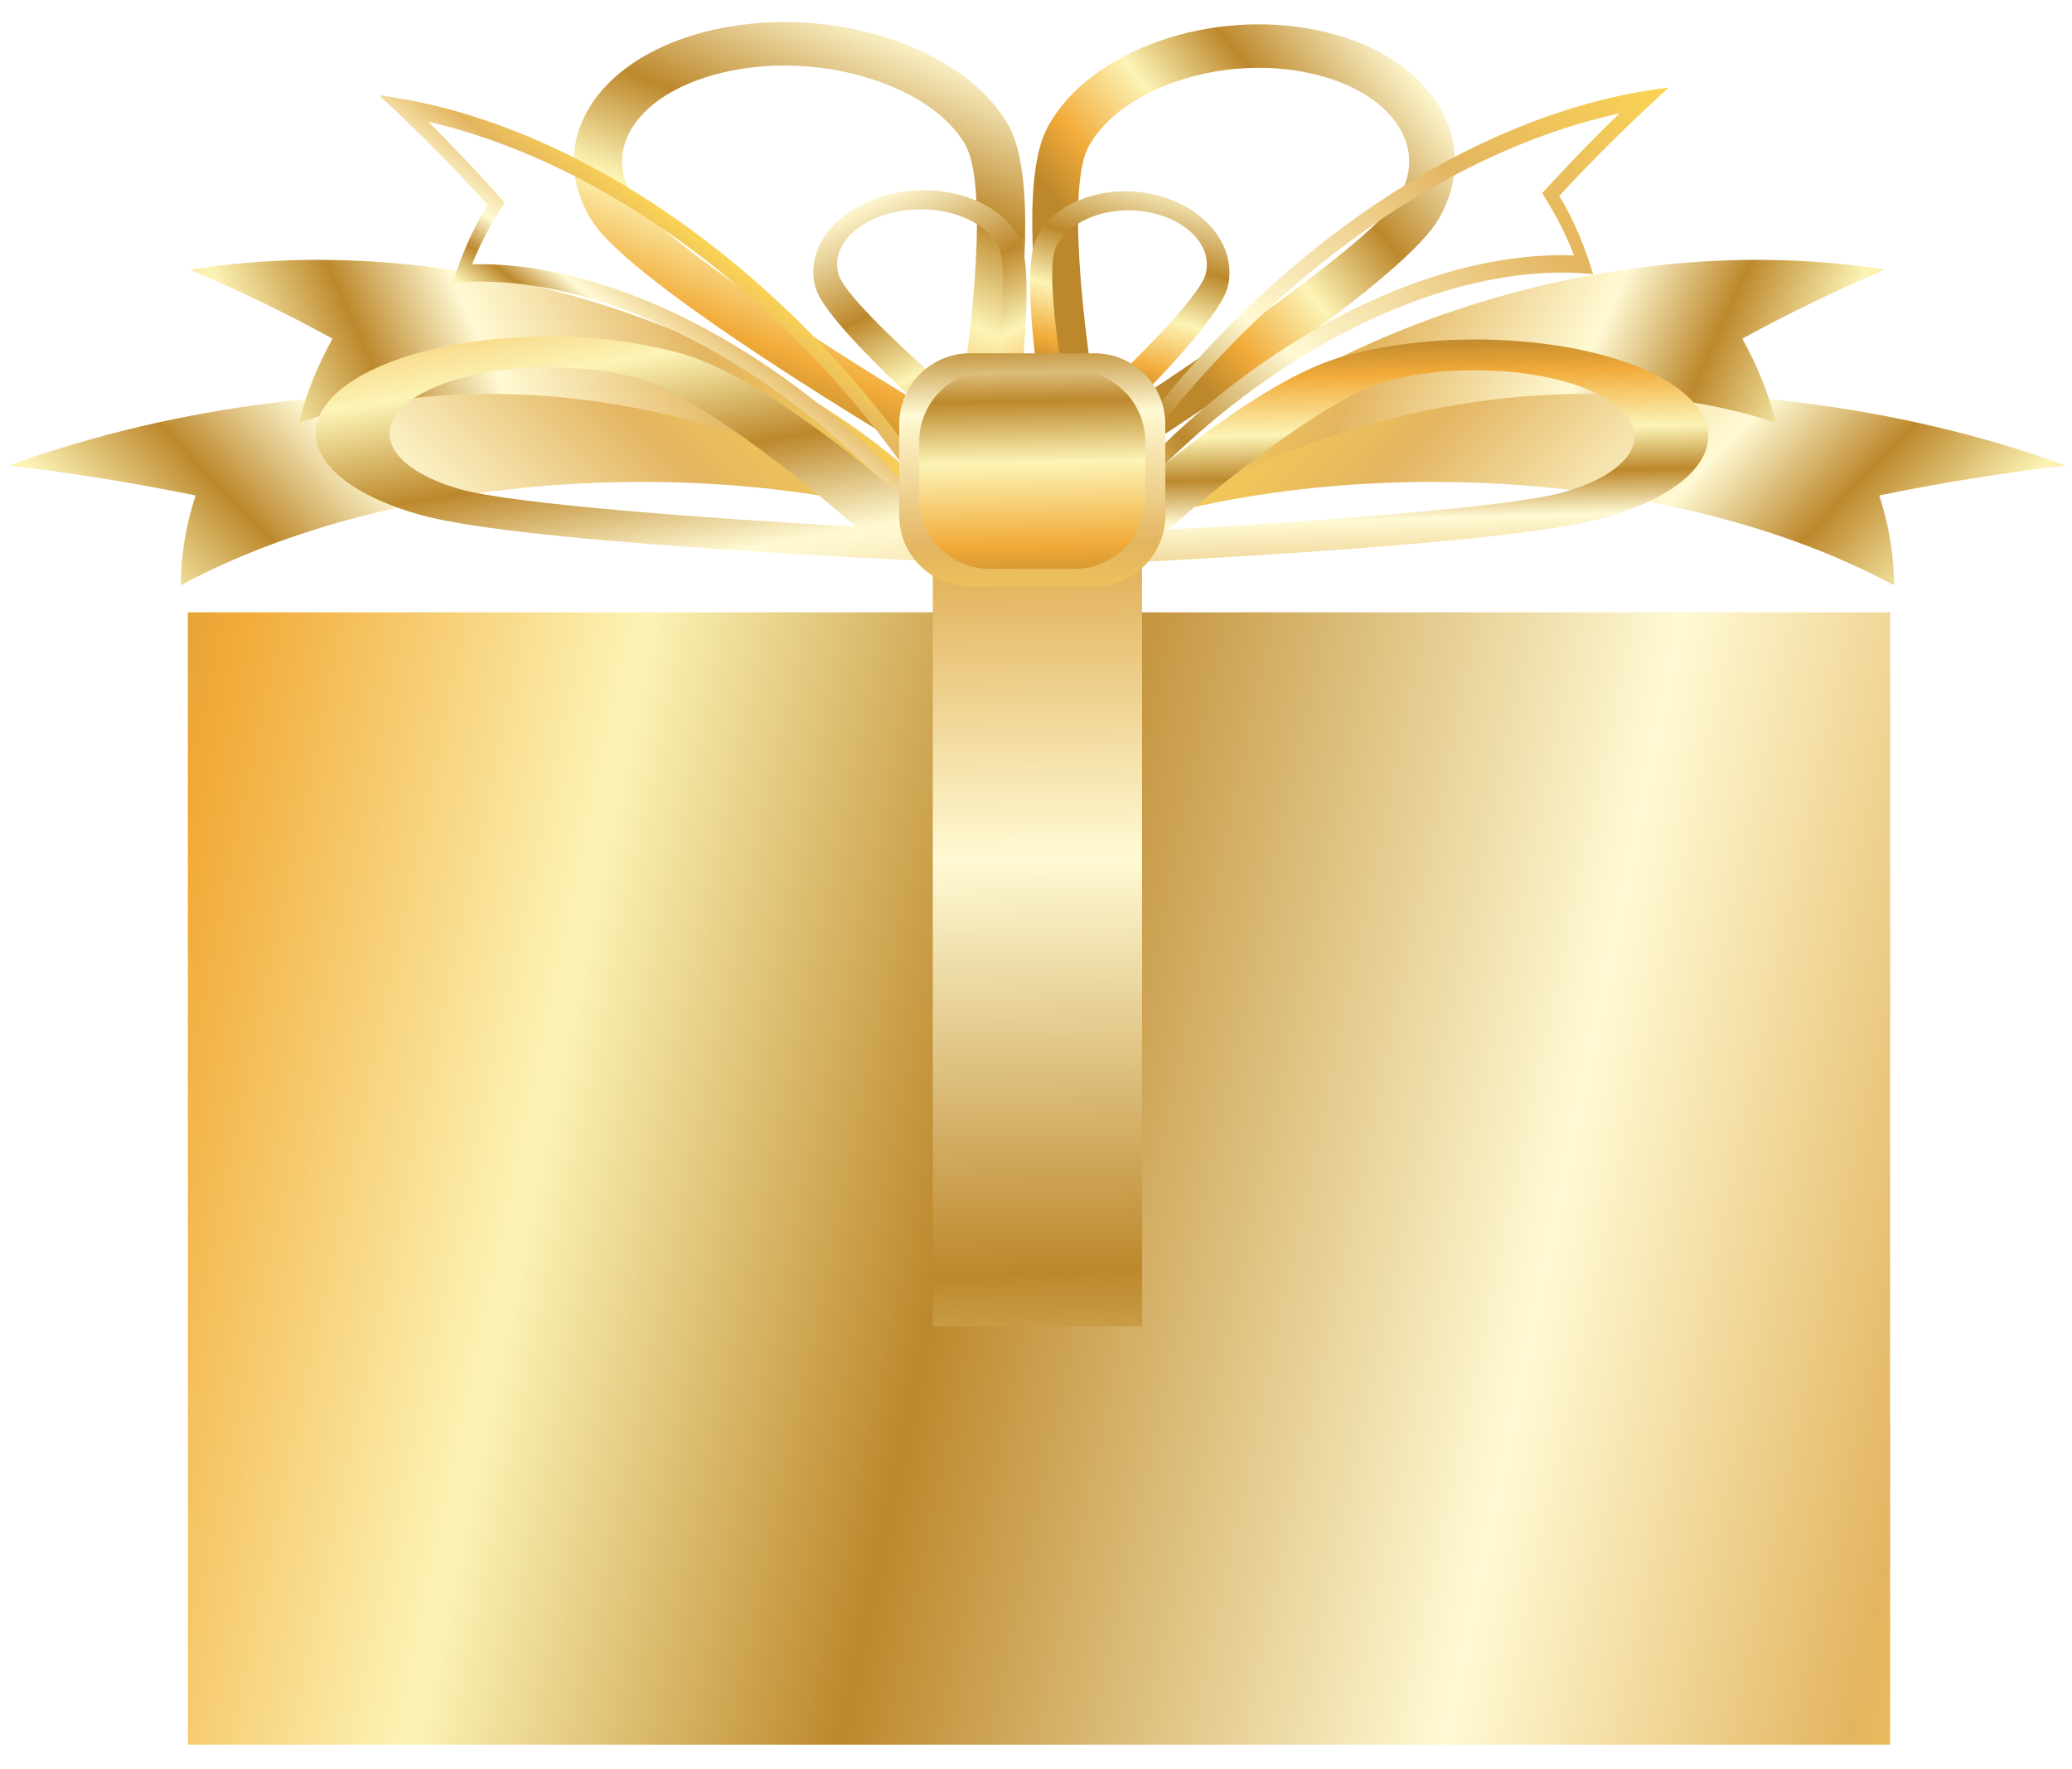
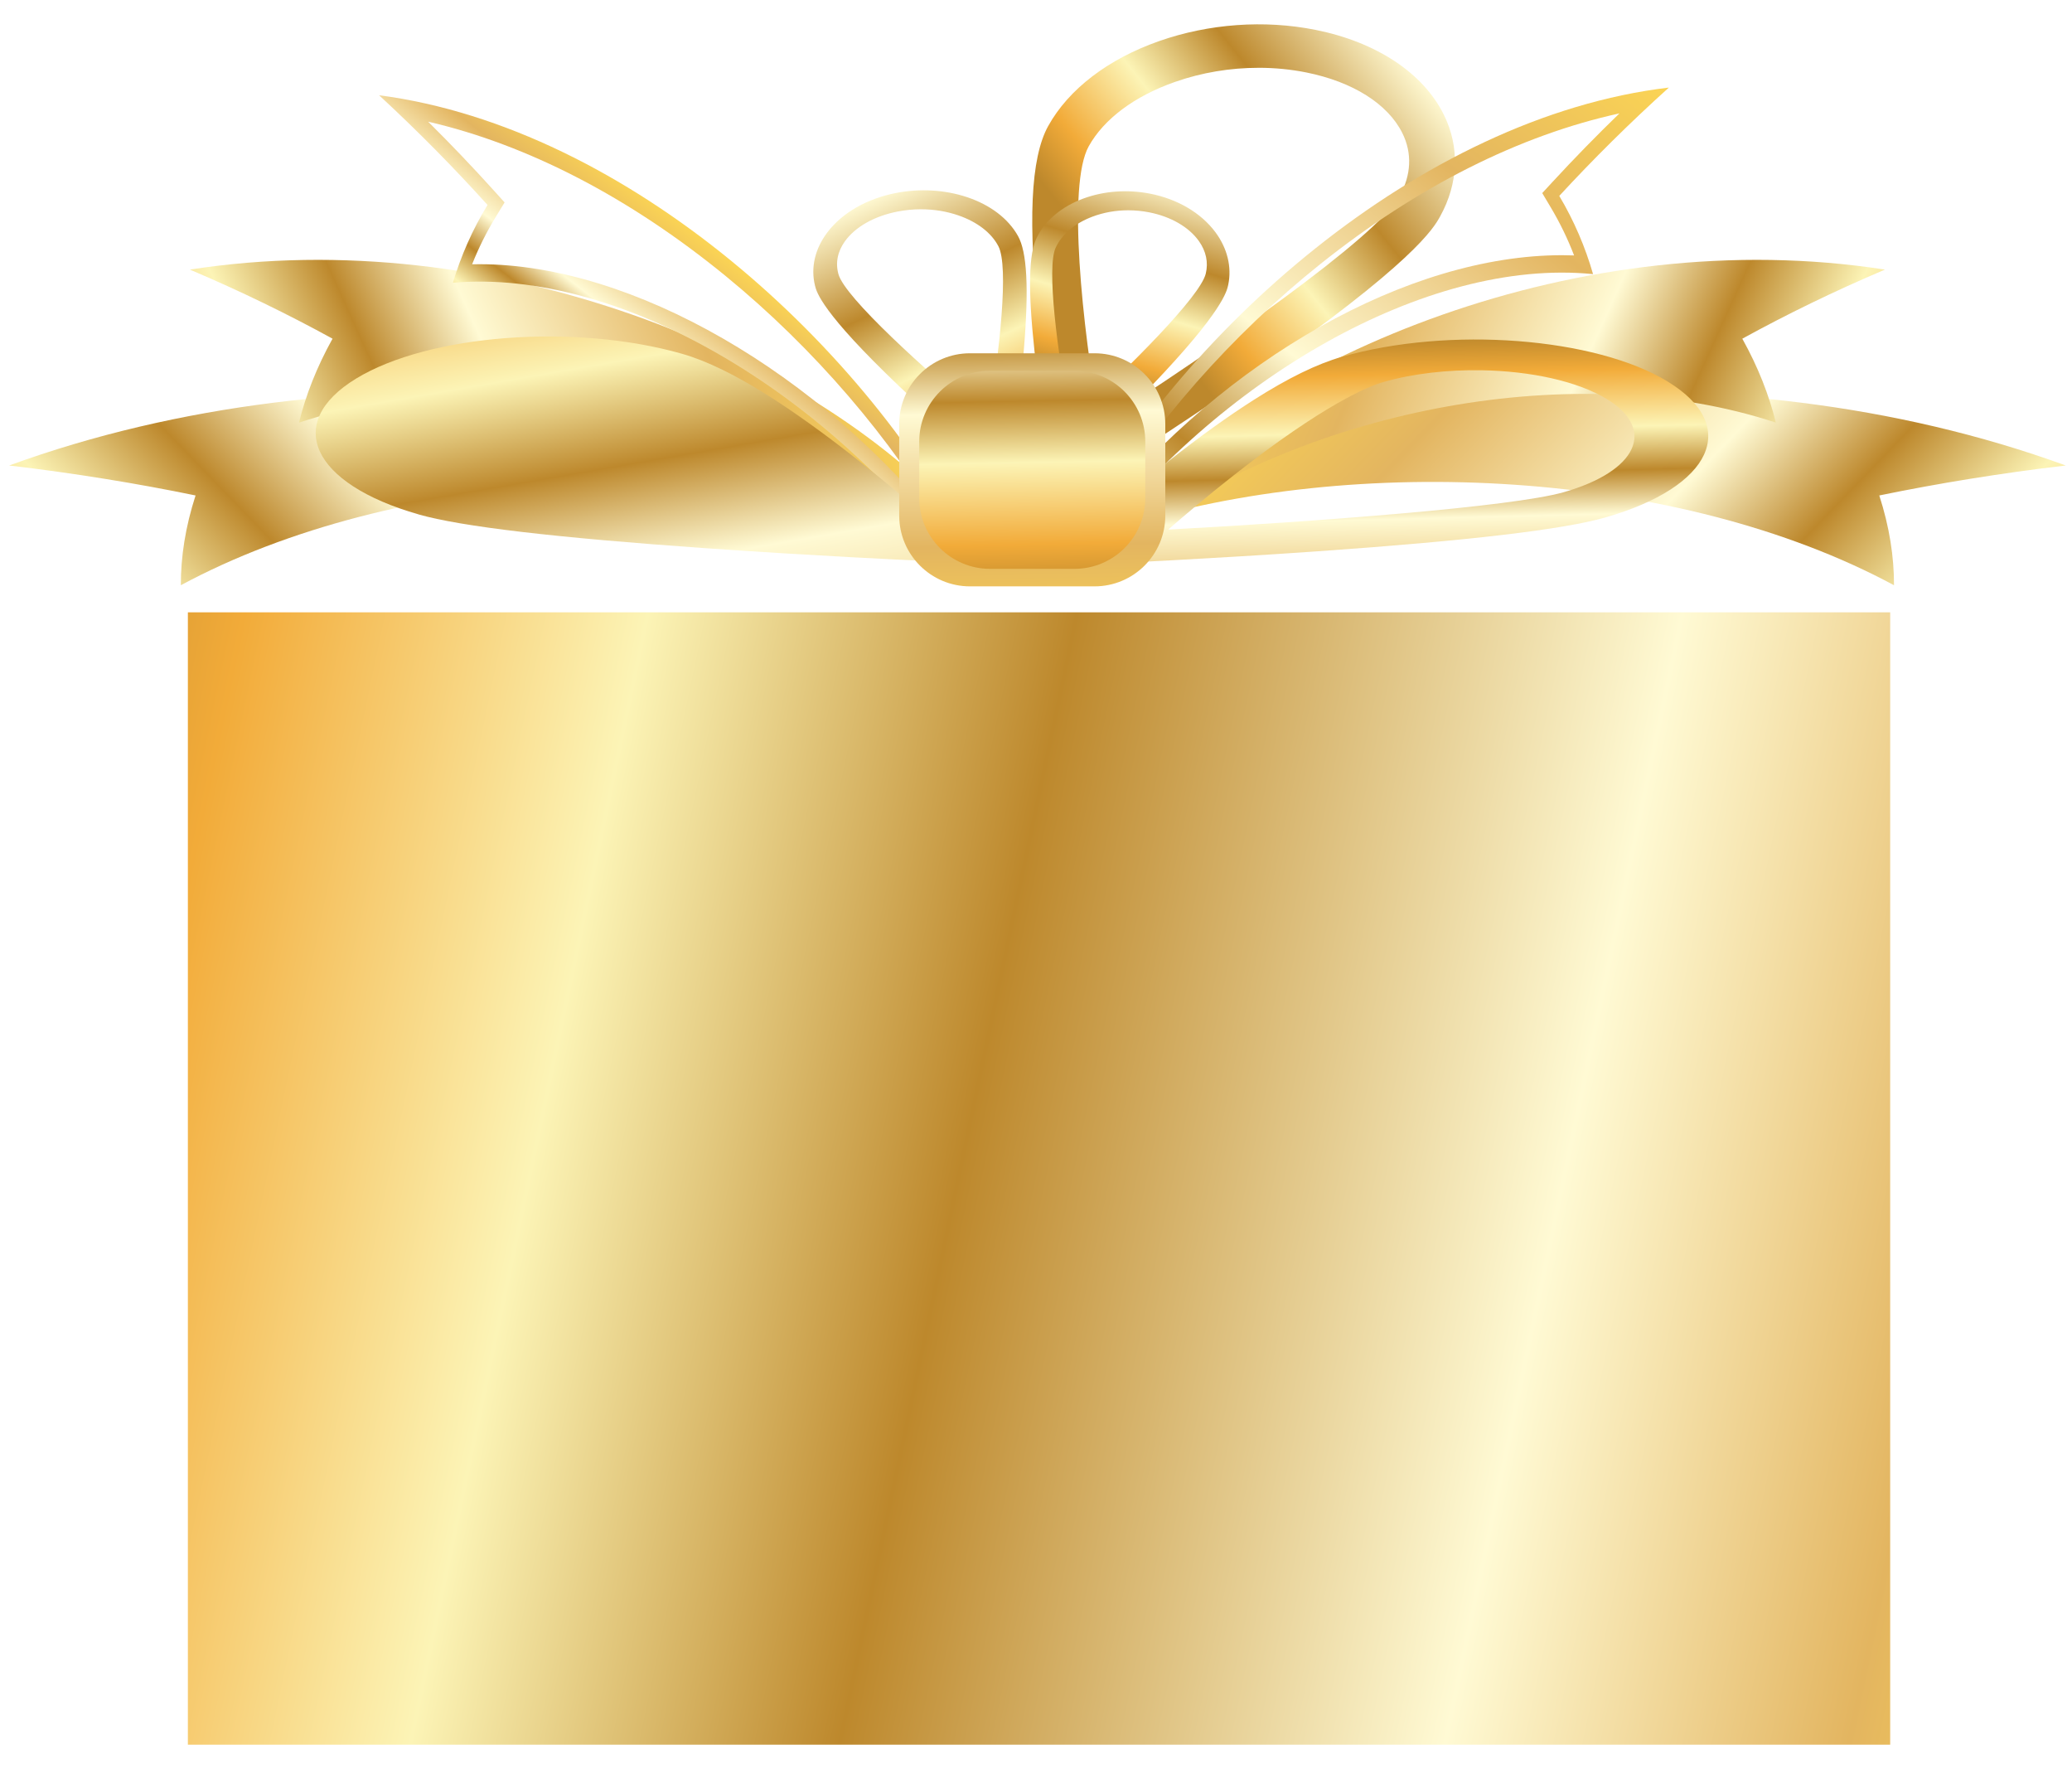
<svg xmlns="http://www.w3.org/2000/svg" xmlns:xlink="http://www.w3.org/1999/xlink" viewBox="0 0 1200 1024.47" version="1.1" height="1024.47" width="1200" id="Layer_1">
  <defs>
    <style>
      .st0 {
        mask: url(#mask);
      }

      .st1 {
        filter: url(#luminosity-noclip);
      }

      .st2 {
        fill: url(#linear-gradient2);
      }

      .st3 {
        fill: url(#linear-gradient1);
      }

      .st4 {
        fill: url(#linear-gradient9);
      }

      .st5 {
        fill: url(#linear-gradient3);
      }

      .st6 {
        fill: url(#linear-gradient6);
      }

      .st7 {
        fill: url(#linear-gradient8);
      }

      .st8 {
        fill: url(#linear-gradient7);
      }

      .st9 {
        fill: url(#linear-gradient5);
      }

      .st10 {
        fill: url(#linear-gradient4);
      }

      .st11 {
        fill: url(#linear-gradient13);
      }

      .st12 {
        fill: url(#linear-gradient12);
      }

      .st13 {
        fill: url(#linear-gradient15);
      }

      .st14 {
        fill: url(#linear-gradient11);
      }

      .st15 {
        fill: url(#linear-gradient10);
      }

      .st16 {
        fill: url(#linear-gradient17);
      }

      .st17 {
        fill: url(#linear-gradient14);
      }

      .st18 {
        filter: url(#luminosity-noclip2);
      }

      .st19 {
        fill: url(#linear-gradient18);
      }

      .st19, .st20 {
        mix-blend-mode: multiply;
      }

      .st20 {
        fill: url(#linear-gradient16);
      }

      .st21 {
        fill: url(#linear-gradient);
      }

      .st22 {
        mask: url(#mask-2);
      }

      .st23 {
        mask: url(#mask-3);
      }

      .st24 {
        mask: url(#mask-1);
      }

      .st25 {
        fill: url(#linear-gradient19);
        opacity: .5;
      }
    </style>
    <linearGradient gradientUnits="userSpaceOnUse" y2="522.99" x2="-156.78" y1="817.1" x1="1242.64" id="linear-gradient">
      <stop stop-color="#fed853" offset="0" />
      <stop stop-color="#e3b560" offset=".09" />
      <stop stop-color="#fffad4" offset=".25" />
      <stop stop-color="#bd882c" offset=".49" />
      <stop stop-color="#fcf4b6" offset=".66" />
      <stop stop-color="#f2ab39" offset=".82" />
      <stop stop-color="#bd882c" offset=".92" />
    </linearGradient>
    <linearGradient xlink:href="#linear-gradient" y2="1246.18" x2="619.15" y1="247.63" x1="593.49" id="linear-gradient1" />
    <linearGradient xlink:href="#linear-gradient" y2="259.07" x2="422.64" y1="-64.07" x1="556.42" id="linear-gradient2" />
    <linearGradient xlink:href="#linear-gradient" y2="174.68" x2="626.28" y1="-21.12" x1="871.54" id="linear-gradient3" />
    <linearGradient xlink:href="#linear-gradient" y2="283.89" x2="593.45" y1="53.24" x1="484.3" id="linear-gradient4" />
    <linearGradient xlink:href="#linear-gradient" y2="238.19" x2="630.07" y1="56.99" x1="683.6" id="linear-gradient5" />
    <linearGradient gradientUnits="userSpaceOnUse" y2="520.4" x2="547.13" y1="11.99" x1="939.25" id="linear-gradient6">
      <stop stop-color="#fed853" offset="0" />
      <stop stop-color="#e3b560" offset=".2" />
      <stop stop-color="#fffad4" offset=".42" />
      <stop stop-color="#bd882c" offset=".54" />
      <stop stop-color="#fcf4b6" offset=".66" />
      <stop stop-color="#f2ab39" offset=".82" />
      <stop stop-color="#bd882c" offset=".92" />
    </linearGradient>
    <linearGradient xlink:href="#linear-gradient6" gradientTransform="translate(138.2 -46.72) rotate(167.84) scale(1.82 -1.36) skewX(-10.31)" y2="541.28" x2="-455.62" y1="259.45" x1="-238.25" id="linear-gradient7" />
    <linearGradient xlink:href="#linear-gradient6" gradientTransform="translate(210.75 121.9) rotate(150.57) scale(1.53 -1.34) skewX(-5.79)" y2="495.12" x2="-448.72" y1="213.2" x1="-231.28" id="linear-gradient8" />
    <linearGradient xlink:href="#linear-gradient6" gradientTransform="translate(1688.49 -46.72) rotate(12.16) scale(1.82 1.36) skewX(-10.31)" y2="638.17" x2="-774.02" y1="356.33" x1="-556.65" id="linear-gradient9" />
    <linearGradient xlink:href="#linear-gradient6" gradientTransform="translate(1615.95 121.9) rotate(29.43) scale(1.53 1.34) skewX(-5.79)" y2="724.41" x2="-780.23" y1="442.49" x1="-562.8" id="linear-gradient10" />
    <linearGradient xlink:href="#linear-gradient6" y2="278.25" x2="322.66" y1="146.69" x1="424.14" id="linear-gradient11" />
    <linearGradient xlink:href="#linear-gradient6" y2="179.29" x2="795.01" y1="388.82" x1="800.24" id="linear-gradient12" />
    <linearGradient xlink:href="#linear-gradient6" y2="41.87" x2="331.32" y1="533" x1="416.73" id="linear-gradient13" />
    <linearGradient xlink:href="#linear-gradient6" gradientTransform="translate(1.58 388.55)" y2="118.96" x2="600.8" y1="-230.1" x1="594.04" id="linear-gradient14" />
    <linearGradient gradientUnits="userSpaceOnUse" gradientTransform="translate(1.58 388.55)" y2="83.13" x2="600.1" y1="-212.82" x1="594.38" id="linear-gradient15">
      <stop stop-color="#bd882c" offset=".08" />
      <stop stop-color="#f2ab39" offset=".18" />
      <stop stop-color="#fcf4b6" offset=".34" />
      <stop stop-color="#bd882c" offset=".46" />
      <stop stop-color="#fffad4" offset=".58" />
      <stop stop-color="#e3b560" offset=".8" />
      <stop stop-color="#fed853" offset="1" />
    </linearGradient>
    <filter filterUnits="userSpaceOnUse" color-interpolation-filters="sRGB" height="644.97" width="121.21" y="481.16" x="540.22" id="luminosity-noclip">
      <feFlood result="bg" flood-color="#fff" />
      <feBlend in2="bg" in="SourceGraphic" />
    </filter>
    <filter filterUnits="userSpaceOnUse" color-interpolation-filters="sRGB" height="32766" width="121.21" y="-8739.3" x="540.22" id="luminosity-noclip1">
      <feFlood result="bg" flood-color="#fff" />
      <feBlend in2="bg" in="SourceGraphic" />
    </filter>
    <mask maskUnits="userSpaceOnUse" height="32766" width="121.21" y="-8739.3" x="540.22" id="mask-1" />
    <linearGradient gradientUnits="userSpaceOnUse" y2="1702.48" x2="600.83" y1="-116.08" x1="600.83" id="linear-gradient16">
      <stop stop-color="#000" offset="0" />
      <stop stop-color="#010101" offset=".17" />
      <stop stop-color="#090909" offset=".24" />
      <stop stop-color="#151515" offset=".3" />
      <stop stop-color="#262626" offset=".34" />
      <stop stop-color="#3d3d3d" offset=".37" />
      <stop stop-color="#595959" offset=".41" />
      <stop stop-color="#7a7a7a" offset=".44" />
      <stop stop-color="#a1a1a1" offset=".46" />
      <stop stop-color="#ccc" offset=".49" />
      <stop stop-color="#fbfbfb" offset=".51" />
      <stop stop-color="#fff" offset=".51" />
      <stop stop-color="#f5f5f5" offset=".52" />
      <stop stop-color="#c7c7c7" offset=".54" />
      <stop stop-color="#9c9c9c" offset=".56" />
      <stop stop-color="#777" offset=".58" />
      <stop stop-color="#565656" offset=".61" />
      <stop stop-color="#3b3b3b" offset=".64" />
      <stop stop-color="#252525" offset=".67" />
      <stop stop-color="#141414" offset=".71" />
      <stop stop-color="#080808" offset=".75" />
      <stop stop-color="#010101" offset=".82" />
      <stop stop-color="#000" offset="1" />
    </linearGradient>
    <mask maskUnits="userSpaceOnUse" height="644.97" width="121.21" y="481.16" x="540.22" id="mask">
      <g class="st1">
        <g class="st24">
          <rect height="644.97" width="121.21" y="481.16" x="540.22" class="st20" />
        </g>
      </g>
    </mask>
    <linearGradient gradientUnits="userSpaceOnUse" y2="1702.48" x2="600.83" y1="-116.08" x1="600.83" id="linear-gradient17">
      <stop stop-color="#fffad4" offset="0" />
      <stop stop-color="#fffad4" offset=".44" />
      <stop stop-color="#fffad4" offset=".51" />
      <stop stop-color="#fffad4" offset=".58" />
      <stop stop-color="#fffad4" offset="1" />
    </linearGradient>
    <filter filterUnits="userSpaceOnUse" color-interpolation-filters="sRGB" height="23.18" width="121.21" y="330.38" x="540.22" id="luminosity-noclip2">
      <feFlood result="bg" flood-color="#fff" />
      <feBlend in2="bg" in="SourceGraphic" />
    </filter>
    <filter filterUnits="userSpaceOnUse" color-interpolation-filters="sRGB" height="32766" width="121.21" y="-8739.3" x="540.22" id="luminosity-noclip3">
      <feFlood result="bg" flood-color="#fff" />
      <feBlend in2="bg" in="SourceGraphic" />
    </filter>
    <mask maskUnits="userSpaceOnUse" height="32766" width="121.21" y="-8739.3" x="540.22" id="mask-3" />
    <linearGradient xlink:href="#linear-gradient16" y2="374.28" x2="600.83" y1="308.92" id="linear-gradient18" />
    <mask maskUnits="userSpaceOnUse" height="23.18" width="121.21" y="330.38" x="540.22" id="mask-2">
      <g class="st18">
        <g class="st23">
-           <rect height="23.18" width="121.21" y="330.38" x="540.22" class="st19" />
-         </g>
+           </g>
      </g>
    </mask>
    <linearGradient xlink:href="#linear-gradient17" y2="374.28" x2="600.83" y1="308.92" id="linear-gradient19" />
  </defs>
  <rect height="655.69" width="985.89" y="354.56" x="108.81" class="st21" />
-   <rect height="469.65" width="121.21" y="298.32" x="540.22" class="st3" />
-   <path d="M574.18,288.23l-17.65-10.25c-.47-.27-47.53-27.64-96.82-59.39-101.79-65.58-113.87-85.71-117.84-92.32-11.61-19.35-12.69-40.5-3.03-59.53,12.47-24.56,41.14-42.93,78.67-50.41,31.49-6.27,65.83-4.25,96.69,5.7,31.67,10.2,56.2,27.64,69.07,49.09,11.13,18.55,13.38,56.78,6.89,116.86-4.62,42.74-11.98,80.06-12.29,81.63l-3.7,18.62ZM454.48,37.95c-10.46,0-20.87.99-30.92,2.99-28.89,5.75-50.49,18.98-59.28,36.28-6.01,11.84-5.25,24.66,2.2,37.07,14.42,24.03,115.91,89.58,187.36,132.03,10.04-57.87,18.48-140.48,4.84-163.21-9.59-15.98-28.72-29.24-53.88-37.35-16.09-5.18-33.28-7.81-50.31-7.81Z" class="st2" />
  <path d="M617.93,287.6l-3.71-18.58c-.31-1.55-7.6-38.33-12.38-80.5-6.73-59.3-5.02-97.1,5.22-115.54,11.84-21.33,34.66-38.8,64.24-49.18,28.82-10.11,60.99-12.42,90.58-6.51,35.28,7.05,62.37,24.96,74.33,49.14,9.27,18.75,8.49,39.69-2.2,58.95-3.65,6.58-14.76,26.59-109.42,92.29-45.82,31.8-89.6,59.25-90.04,59.53l-16.62,10.41ZM728.9,39.26c-16.4,0-32.96,2.75-48.4,8.17-23.44,8.22-41.18,21.47-49.97,37.29h0c-12.5,22.51-3.75,103.75,6.24,160.77,66.43-42.56,160.56-108.08,173.78-131.88,6.82-12.28,7.39-24.89,1.66-36.48-8.39-16.96-28.72-29.79-55.78-35.2-8.96-1.79-18.22-2.68-27.53-2.68Z" class="st5" />
  <path d="M583.34,279.52l-10.54-8.97c-.28-.23-26.73-22.79-51.84-46.71-45.13-42.98-48.03-54.71-48.95-58.43-2.61-10.53.05-21.46,7.14-30.83,8.68-11.48,23.17-19.65,39.92-22.87,13.84-2.66,28.27-1.81,41.01,2.45,13.38,4.48,23.87,12.37,29.52,22.54,5.13,9.22,6.39,29.63,3.33,66.1-2.51,29.92-6.95,59.33-7.15,60.64l-2.45,16.09ZM533.41,121.17c-4.57,0-9.19.45-13.76,1.35-13.23,2.62-24.25,8.78-30.29,17.15-4.28,5.93-5.62,12.54-3.75,19.15,3.8,13.41,49.09,54.66,86.54,85.77,6.88-41.5,12.17-90.29,6.08-101.99-4.08-7.84-12.33-14.13-23.18-17.88-6.83-2.36-14.21-3.54-21.65-3.54Z" class="st10" />
  <path d="M610.22,278.95l-2.76-16.02c-.22-1.29-5.18-30.26-8.35-59.79-3.87-36.09-3.25-56.34,1.32-65.55,5.03-10.16,14.68-18.1,27.12-22.67,11.84-4.35,25.35-5.33,38.38-2.81,15.77,3.05,29.54,11.01,37.95,22.31,6.86,9.22,9.62,20.03,7.45,30.49-.77,3.69-3.19,15.32-44.2,58.26-22.82,23.89-46.93,46.46-47.18,46.7l-9.73,9.09ZM653.4,121.76c-7.18,0-14.27,1.25-20.79,3.72-10.06,3.82-17.6,10.12-21.21,17.92h0c-5.37,11.63.9,59.7,8.45,100.54,34.14-31.11,75.26-72.24,78.47-85.49,1.58-6.53.16-13.03-3.96-18.83-5.83-8.2-16.27-14.18-28.69-16.65-4.08-.81-8.2-1.21-12.27-1.21Z" class="st9" />
  <path d="M966.51,50.71c-144.48,17.04-285.66,143.62-347.05,262.89,3.76,1.86,7.46,3.73,11.09,5.6,74.13-98.95,195.33-170.14,292.07-160.47-4.47-15.53-10.92-30.76-19.57-45.29,19.54-21.18,40.77-42.25,63.47-62.73ZM911.63,147.9c-2.32-.09-4.65-.13-6.99-.13-88.92,0-194.97,60.05-268.26,150.81,31.13-52.54,76.94-104.71,128.47-145.82,56.11-44.76,115.37-74.51,173.05-87.1-13.3,12.87-26.22,26.1-38.62,39.54l-6.09,6.6,5.03,8.45c5.24,8.81,9.73,18.06,13.41,27.65Z" class="st6" />
  <path d="M1196.38,269.54c-197.64-72.04-432.89-44.94-559.8,23.81,4.27,3.92,8.44,7.8,12.52,11.66,135.97-43.05,323.56-33.08,447.82,33.86.04-16.46-2.66-33.87-8.53-51.98,33.97-6.99,70.12-12.88,107.98-17.35" class="st8" />
  <path d="M660.32,307.97c98.89-70.94,252.1-101.53,368.17-63.26-3.95-15.98-10.33-32.29-19.43-48.59,25.61-14.07,53.26-27.54,82.61-40.01-176.29-27.47-358.85,49.31-444.24,143.24,4.38,2.89,8.67,5.76,12.89,8.62Z" class="st7" />
  <g>
    <path d="M552.55,305.01c-135.97-43.05-323.56-33.08-447.82,33.86-.04-16.46,2.66-33.87,8.53-51.98-33.97-6.99-70.12-12.88-107.98-17.35,197.64-72.04,432.89-44.94,559.8,23.81-4.27,3.92-8.44,7.8-12.52,11.66Z" class="st4" />
    <path d="M541.33,307.97c-98.89-70.94-252.1-101.53-368.17-63.26,3.95-15.98,10.33-32.29,19.43-48.59-25.61-14.07-53.26-27.54-82.61-40.01,176.29-27.47,358.85,49.31,444.24,143.24-4.38,2.89-8.67,5.76-12.89,8.62Z" class="st15" />
  </g>
  <path d="M219.56,55.17c22.47,20.76,43.47,42.1,62.79,63.52-8.81,14.42-15.42,29.57-20.05,45.04,96.84-8.46,217.26,64.24,290.33,164.12,3.65-1.83,7.37-3.65,11.15-5.46-60.11-120.03-199.93-248.38-344.22-267.23ZM277.9,152.99c-1.49,0-2.99.02-4.48.05,3.78-9.53,8.37-18.72,13.7-27.45l5.11-8.37-6.05-6.71c-12.27-13.61-25.07-27.01-38.24-40.06,57.58,13.3,116.56,43.8,172.22,89.29,51.23,41.87,96.59,94.79,127.15,147.87-72.37-91.68-181.19-154.62-269.41-154.62Z" class="st14" />
  <path d="M965.95,220.98c-42.04-25.65-126.7-32.11-188.72-14.39-14.48,4.14-31.2,12.3-51.11,24.97-14.83,9.43-31.49,21.41-49.52,35.58-30.48,23.97-54.84,46.42-55.09,46.64l-15.27,14.1,36.87-1.66c.57-.03,57.45-2.61,120-7,87.45-6.14,141.95-12.55,166.61-19.59,62.02-17.71,78.28-52.98,36.23-78.63ZM905.73,284.98c-30.1,8.6-144.09,17.06-229.17,21.67,9.69-8.42,23-19.67,37.79-31.31,52.84-41.55,78.35-51.7,86.87-54.13,17.35-4.95,37.27-7.15,56.75-6.82,28.25.48,55.55,6.28,72.61,16.68,28.82,17.58,17.67,41.76-24.84,53.9Z" class="st12" />
-   <path d="M242.44,297.88c24.66,7.04,79.16,13.45,166.61,19.59,62.54,4.39,119.43,6.98,120,7l36.87,1.66-15.27-14.1c-.24-.22-24.6-22.67-55.09-46.64-18.03-14.18-34.69-26.15-49.52-35.58-19.91-12.67-36.63-20.83-51.11-24.97-62.02-17.71-146.68-11.25-188.72,14.39-42.04,25.65-25.79,60.92,36.23,78.63ZM241.59,229.35c17.06-10.41,44.36-16.2,72.61-16.68,19.48-.33,39.4,1.86,56.75,6.82,8.52,2.43,34.03,12.57,86.87,54.13,14.79,11.63,28.1,22.89,37.79,31.31-85.08-4.61-199.07-13.08-229.17-21.67-42.51-12.14-53.65-36.32-24.84-53.9Z" class="st11" />
+   <path d="M242.44,297.88c24.66,7.04,79.16,13.45,166.61,19.59,62.54,4.39,119.43,6.98,120,7l36.87,1.66-15.27-14.1c-.24-.22-24.6-22.67-55.09-46.64-18.03-14.18-34.69-26.15-49.52-35.58-19.91-12.67-36.63-20.83-51.11-24.97-62.02-17.71-146.68-11.25-188.72,14.39-42.04,25.65-25.79,60.92,36.23,78.63ZM241.59,229.35Z" class="st11" />
  <path transform="translate(1195.65 544.1) rotate(180)" d="M561.76,204.57h72.12c22.62,0,40.99,18.37,40.99,40.99v52.99c0,22.62-18.37,40.99-40.99,40.99h-72.12c-22.62,0-40.99-18.37-40.99-40.99v-52.99c0-22.62,18.37-40.99,40.99-40.99Z" class="st17" />
  <path transform="translate(1195.65 544.1) rotate(180)" d="M573.35,214.72h48.94c22.62,0,40.99,18.37,40.99,40.99v32.69c0,22.62-18.37,40.99-40.99,40.99h-48.94c-22.62,0-40.99-18.37-40.99-40.99v-32.69c0-22.62,18.37-40.99,40.99-40.99Z" class="st13" />
  <g class="st0">
    <rect height="644.97" width="121.21" y="481.16" x="540.22" class="st16" />
  </g>
  <g class="st22">
-     <rect height="23.18" width="121.21" y="330.38" x="540.22" class="st25" />
-   </g>
+     </g>
</svg>